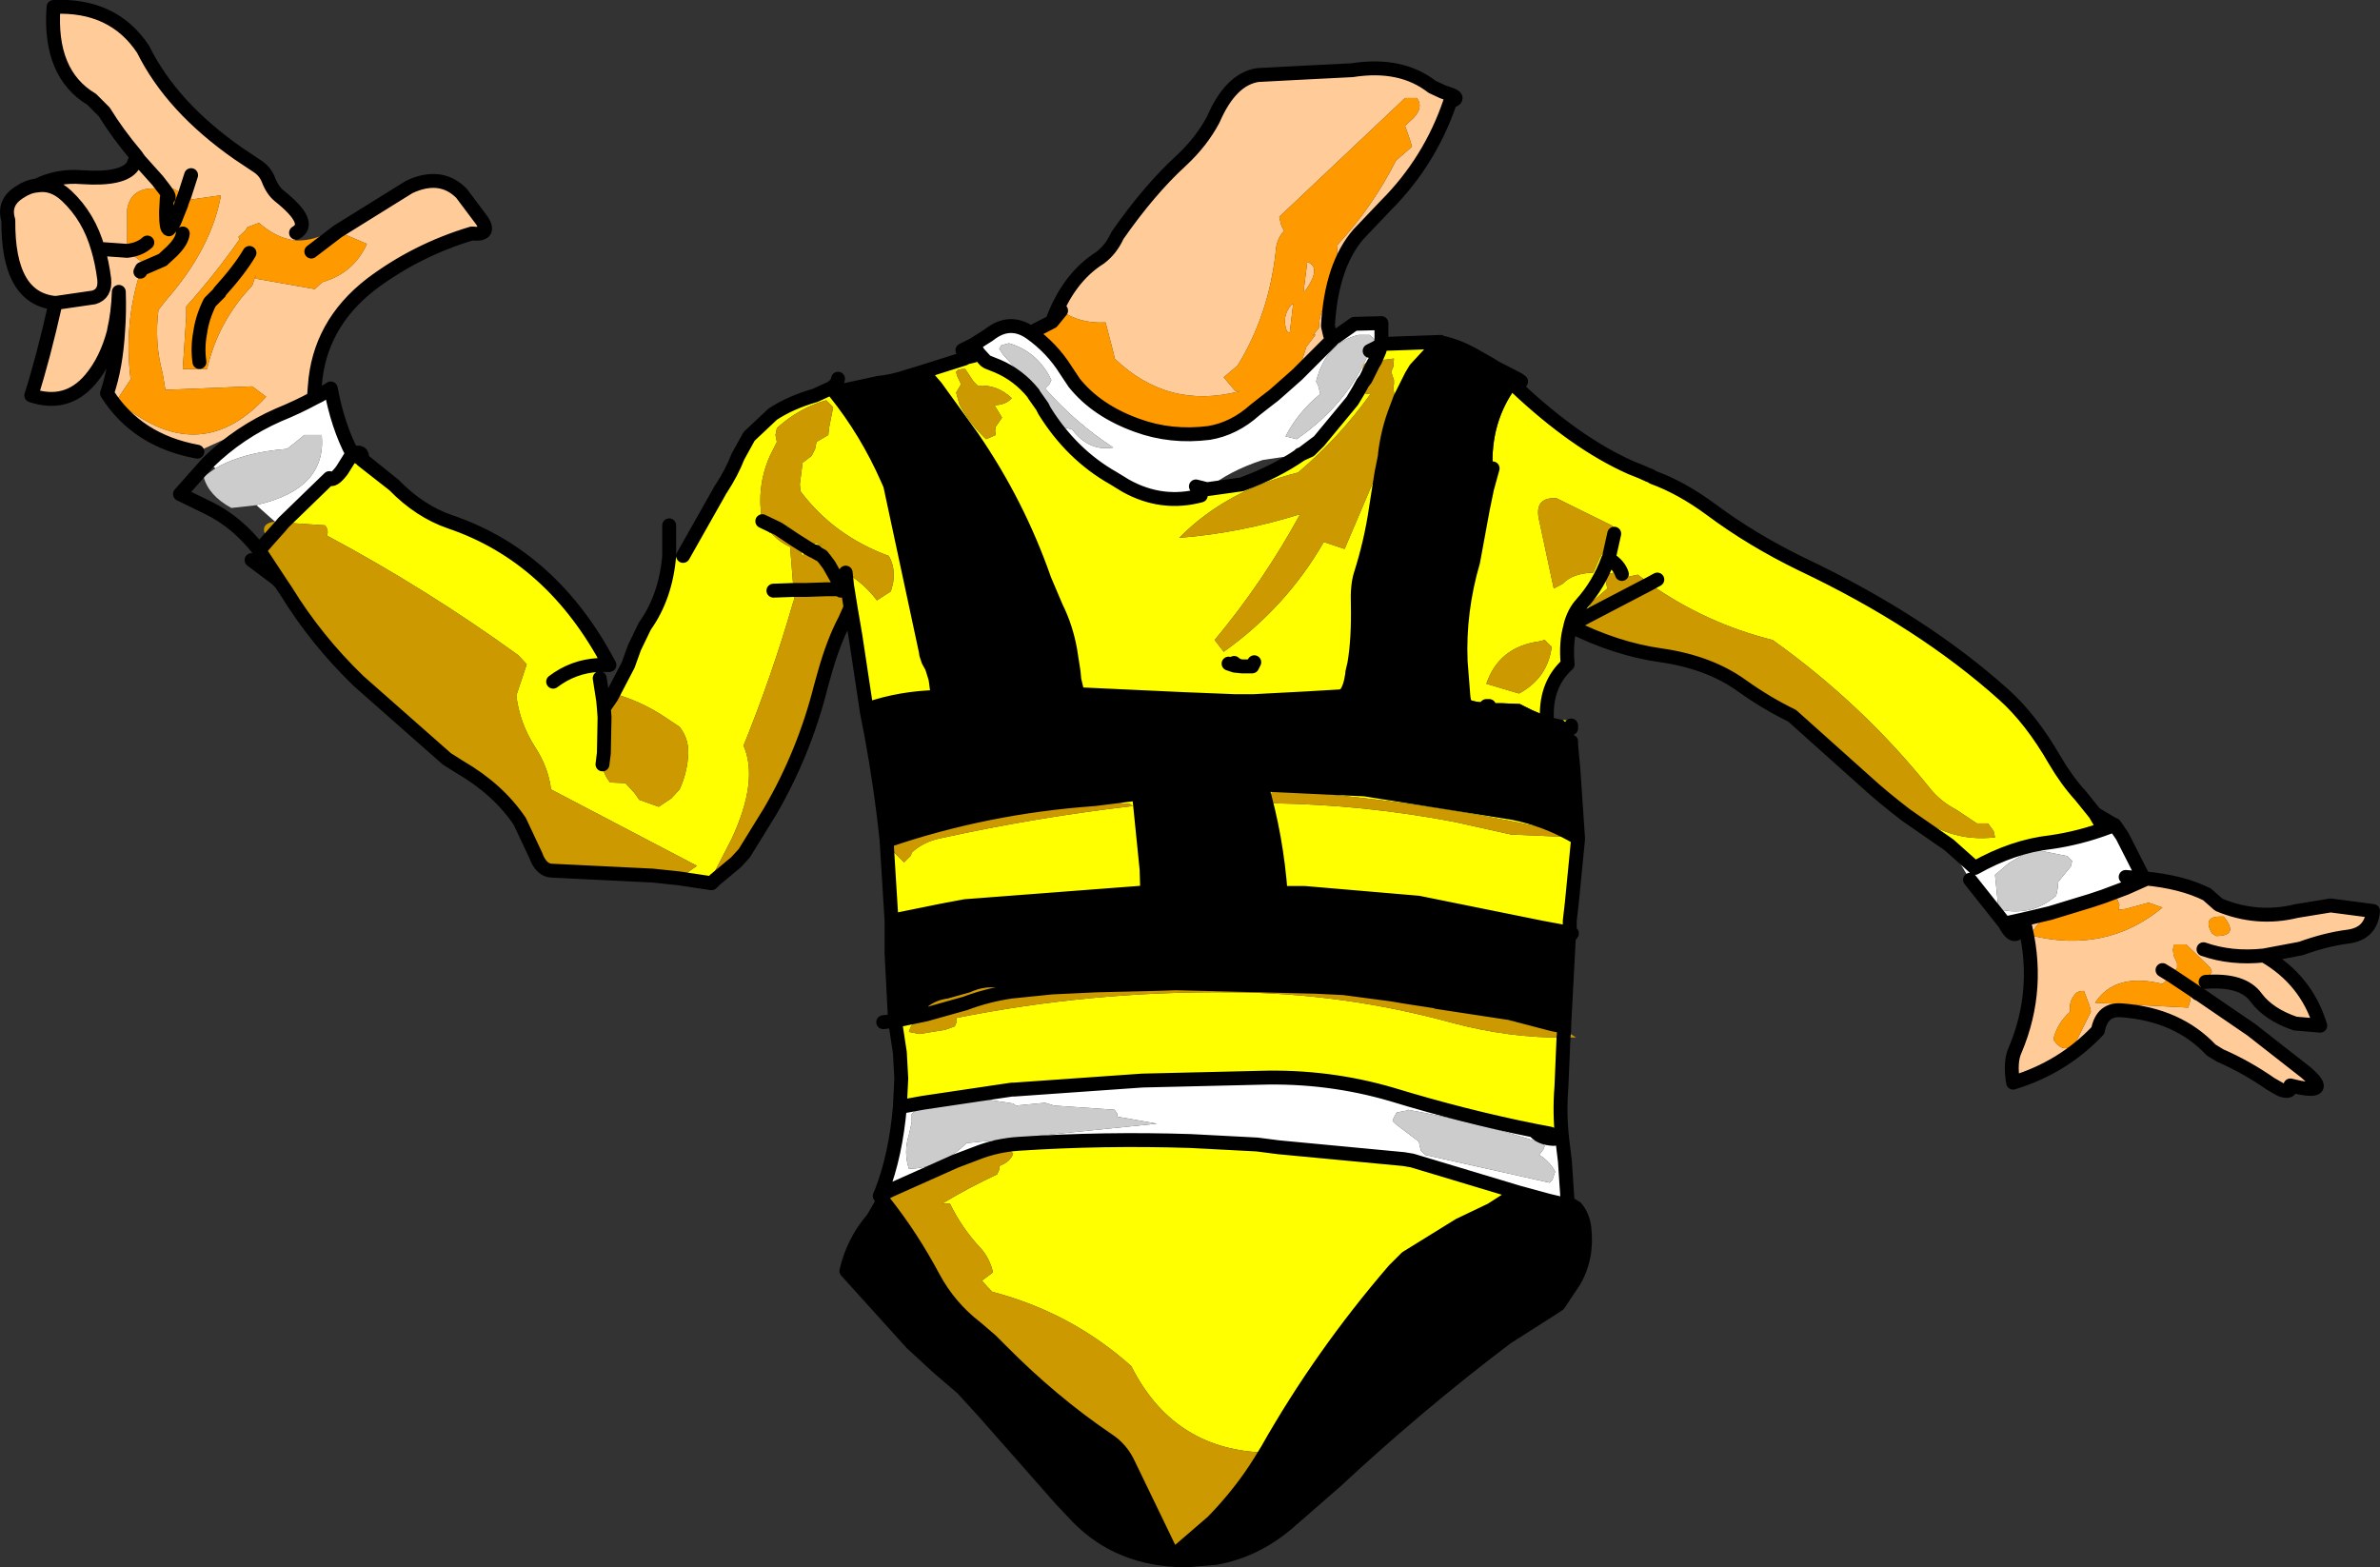
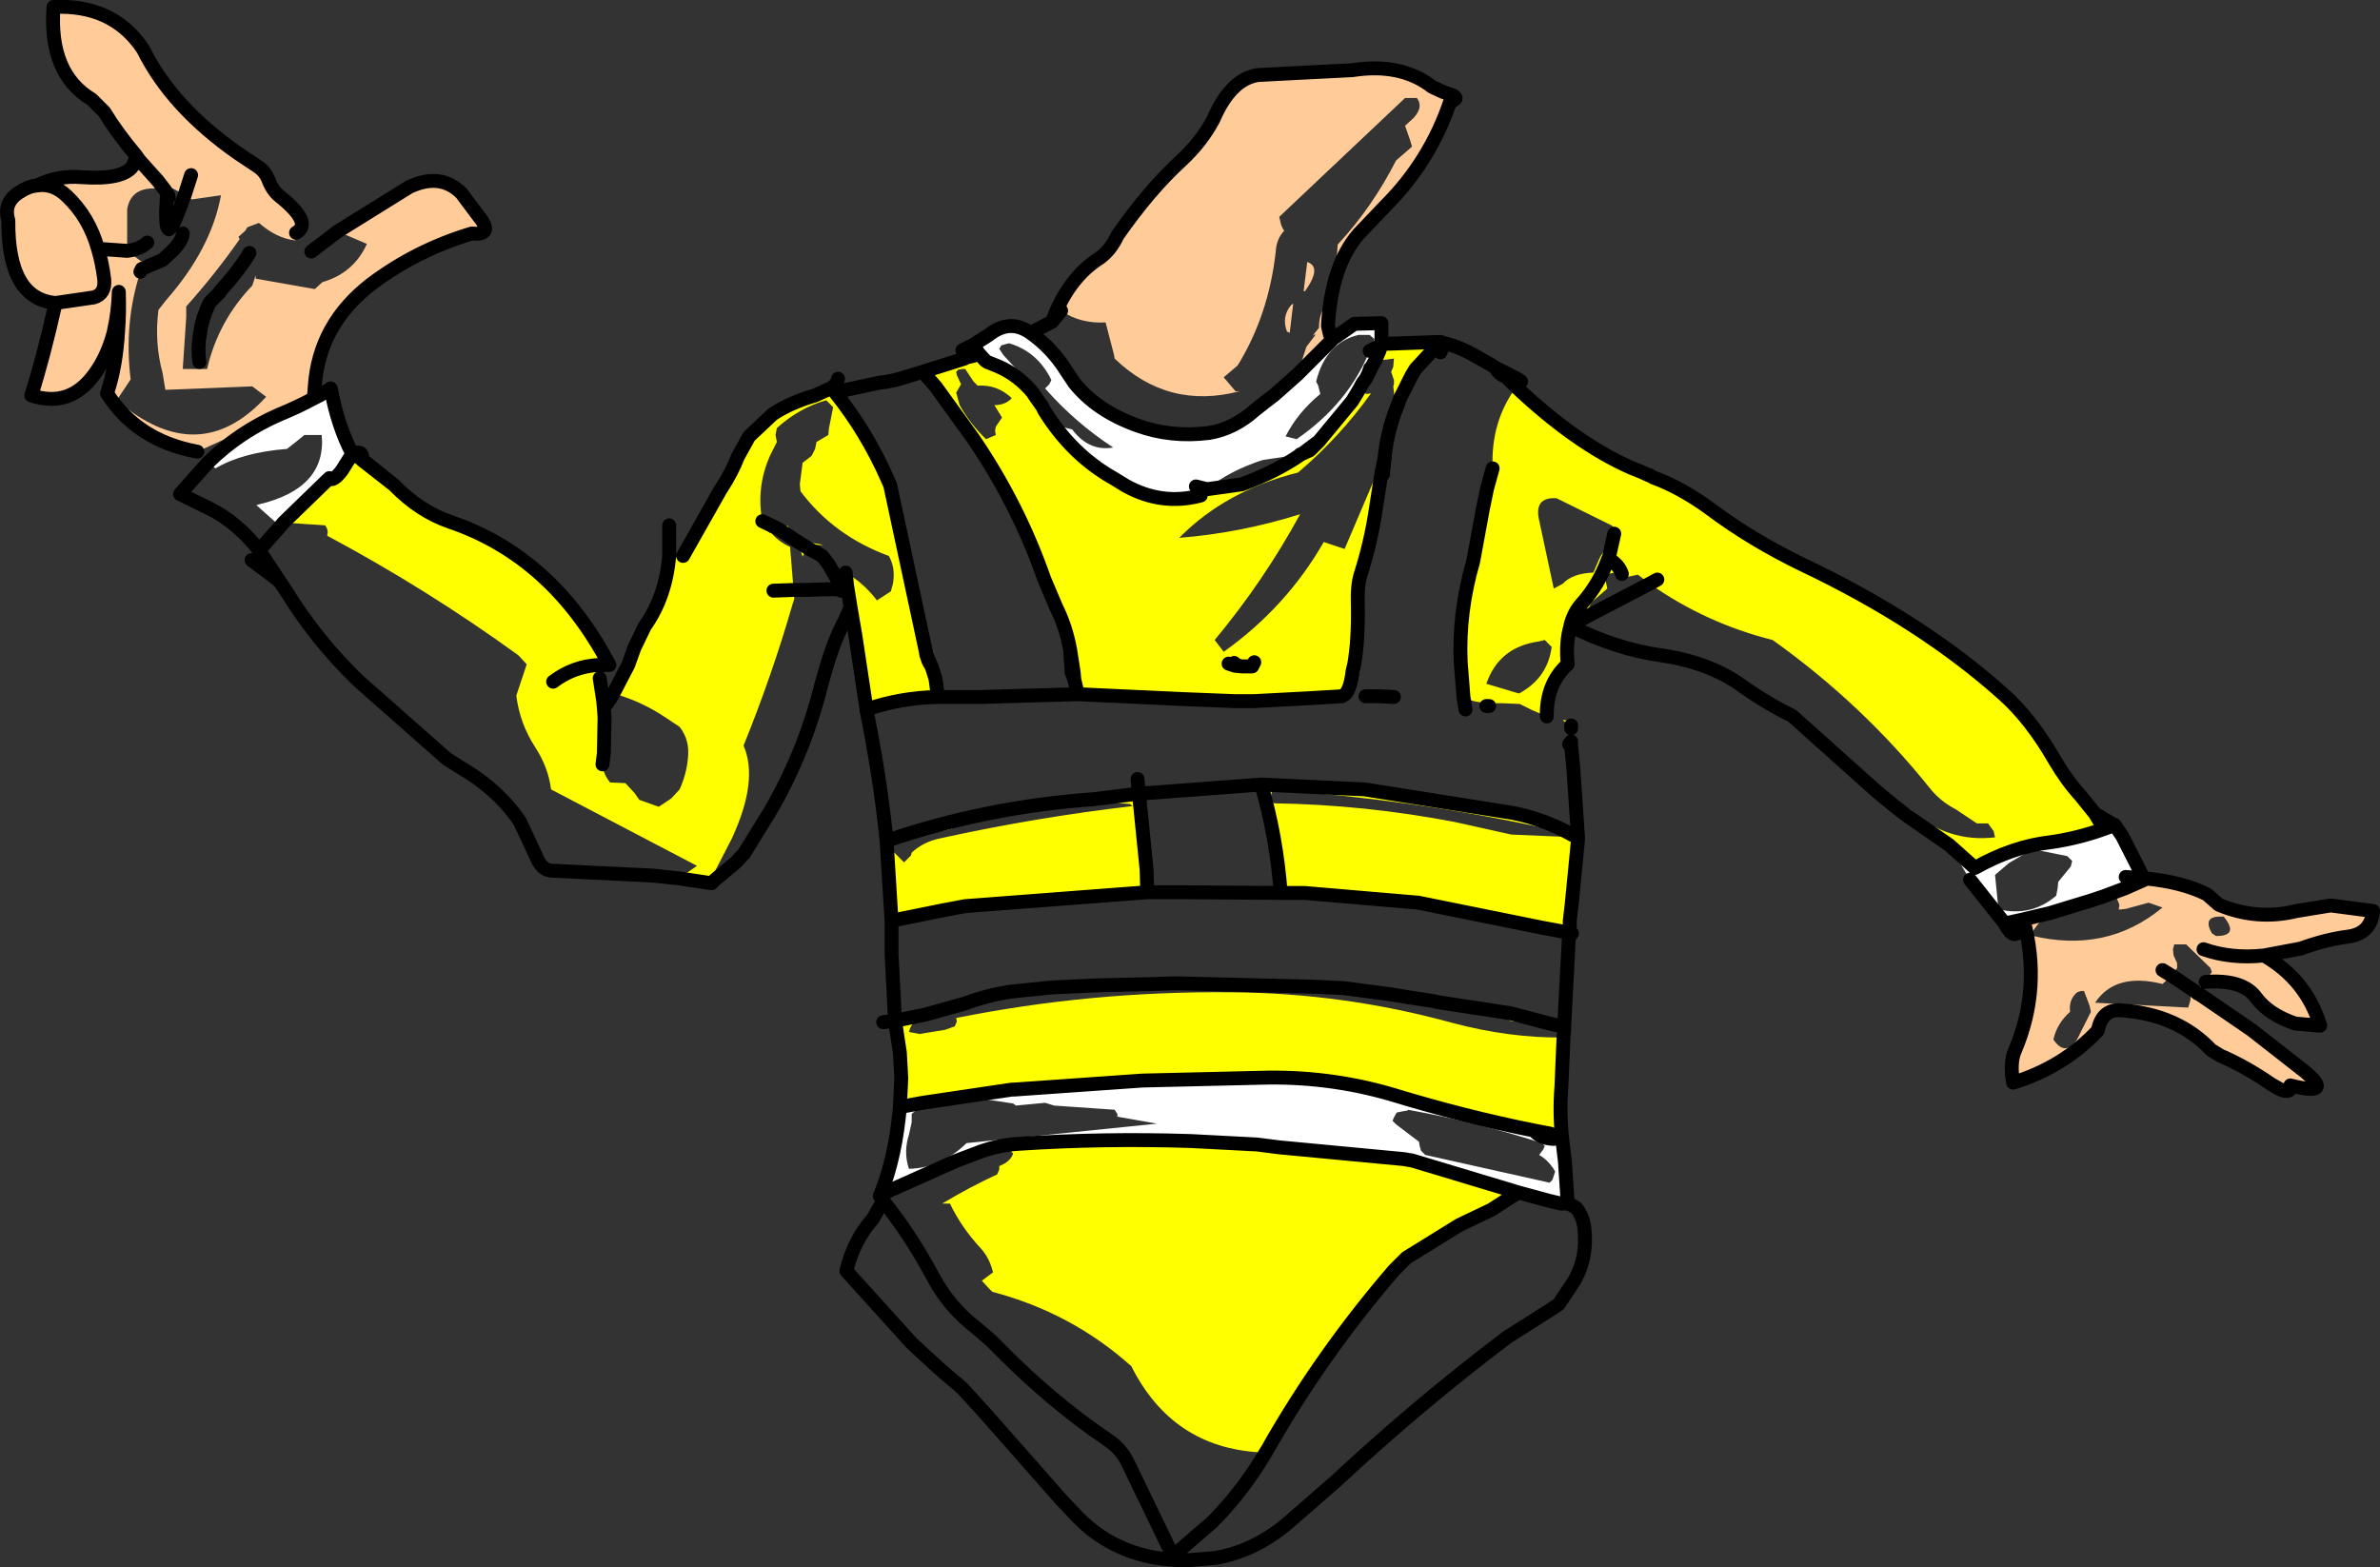
<svg xmlns="http://www.w3.org/2000/svg" height="112.75px" width="171.25px">
  <rect width="100%" height="100%" fill="#333333" stroke="none" />
  <g transform="matrix(1.0, 0.0, 0.0, 1.0, 88.15, 64.8)">
-     <path d="M-12.45 -41.65 Q-11.3 -44.8 -9.0 -46.25 -8.2 -46.85 -7.75 -47.85 -5.45 -51.15 -3.15 -53.25 -1.7 -54.6 -0.85 -56.2 0.4 -59.1 2.35 -59.4 L5.2 -59.55 9.15 -59.75 Q12.65 -60.3 14.9 -58.55 L15.65 -58.2 16.35 -57.95 16.2 -57.5 Q14.75 -53.2 11.55 -50.0 L9.6 -47.95 Q7.65 -45.7 7.4 -41.35 L7.55 -40.7 7.8 -40.45 7.5 -40.15 5.2 -37.85 5.85 -39.85 6.5 -40.7 6.45 -40.75 6.4 -40.7 6.3 -40.65 6.75 -41.2 Q6.75 -41.95 7.05 -42.55 8.0 -44.8 8.1 -47.2 10.6 -49.9 12.3 -53.25 L13.45 -54.25 13.3 -54.75 12.95 -55.75 13.55 -56.3 Q14.3 -57.1 13.8 -57.75 L13.45 -57.75 12.95 -57.75 3.9 -49.2 4.0 -48.75 Q4.05 -48.5 4.25 -48.2 3.7 -47.6 3.65 -46.75 3.15 -42.15 0.9 -38.5 L-0.1 -37.65 0.75 -36.65 1.05 -36.65 Q-4.1 -35.3 -7.95 -39.0 L-8.0 -39.3 -8.6 -41.6 Q-10.45 -41.5 -11.8 -42.45 L-12.45 -41.65 M66.15 -1.6 Q68.85 -1.35 70.65 -0.45 L71.5 0.3 Q74.25 1.45 77.1 0.75 L79.55 0.35 82.6 0.75 Q82.45 2.4 80.75 2.6 79.2 2.8 77.4 3.45 L74.75 3.95 Q77.8 5.7 78.8 9.0 L77.0 8.85 Q75.1 8.2 74.2 7.0 73.25 5.65 70.55 5.85 L70.05 6.7 73.85 9.3 77.75 12.35 Q79.8 14.1 76.65 13.3 76.75 13.9 75.95 13.6 L75.25 13.2 Q73.45 11.95 71.6 11.15 L70.95 10.75 Q68.55 8.2 64.55 7.9 63.1 7.75 62.8 9.35 60.3 12.0 56.7 13.1 56.45 11.6 56.85 10.75 58.75 6.25 57.45 1.4 L57.45 1.35 59.35 0.9 Q58.5 1.5 57.95 2.5 63.4 3.85 67.45 0.5 L66.45 0.15 64.8 0.6 64.3 0.65 64.35 0.3 64.15 -0.2 63.2 -0.3 64.8 -0.9 66.15 -1.5 66.1 -1.55 66.15 -1.6 M4.9 -42.95 L4.65 -40.85 4.45 -40.95 Q4.05 -42.0 4.75 -42.85 L4.9 -42.95 M5.9 -45.85 L5.9 -45.95 Q7.0 -45.6 5.75 -43.85 L5.65 -43.85 5.9 -45.85 M1.2 -16.85 L0.7 -16.9 0.25 -17.05 0.65 -17.1 Q0.85 -16.9 1.2 -16.85 0.85 -16.9 0.65 -17.1 L2.1 -17.15 1.95 -16.85 1.2 -16.85 M-85.5 -51.45 Q-84.0 -52.2 -82.25 -52.05 -79.3 -51.85 -78.6 -52.85 L-78.4 -53.35 -78.25 -53.45 -78.1 -53.25 -76.8 -51.8 -76.3 -51.15 -76.8 -51.8 -78.1 -53.25 -78.25 -53.45 -78.35 -53.6 Q-79.7 -55.2 -80.65 -56.75 L-81.55 -57.65 Q-84.65 -59.5 -84.3 -64.3 -80.0 -64.5 -77.85 -61.25 -75.8 -57.1 -71.0 -53.75 L-69.65 -52.85 Q-69.1 -52.5 -68.85 -51.9 -68.55 -51.1 -68.05 -50.7 -65.6 -48.75 -66.85 -48.05 L-66.9 -47.5 Q-68.25 -47.65 -69.5 -48.75 L-69.55 -48.75 -70.35 -48.45 -70.5 -48.2 -71.0 -47.75 -70.9 -47.6 Q-72.65 -45.1 -74.75 -42.75 L-74.75 -42.0 -75.0 -38.25 -73.25 -38.25 Q-72.45 -41.7 -70.0 -44.25 L-69.75 -45.0 -69.75 -44.75 -65.5 -44.0 -64.95 -44.5 Q-62.7 -45.15 -61.75 -47.25 L-63.85 -48.15 -58.7 -51.35 Q-56.45 -52.4 -54.95 -50.9 L-53.45 -48.9 Q-52.8 -47.85 -54.2 -48.0 -58.2 -46.8 -61.45 -44.35 -65.2 -41.45 -65.5 -37.0 L-65.55 -36.35 -65.55 -36.15 -73.95 -32.3 Q-78.3 -33.1 -80.45 -36.5 -79.8 -38.4 -79.65 -41.0 -79.55 -42.3 -79.6 -43.8 -79.65 -42.3 -79.95 -41.0 L-79.95 -40.95 Q-80.5 -38.85 -81.65 -37.5 -83.35 -35.5 -85.9 -36.35 -85.05 -39.0 -84.15 -43.0 -87.6 -43.3 -87.55 -48.95 -87.95 -50.25 -86.7 -51.0 -86.1 -51.4 -85.5 -51.45 -84.35 -51.65 -83.35 -50.7 -81.75 -49.2 -81.1 -46.9 L-79.0 -46.75 -81.1 -46.9 Q-81.75 -49.2 -83.35 -50.7 -84.35 -51.65 -85.5 -51.45 M-76.3 -51.15 L-76.5 -51.2 Q-78.7 -51.5 -79.0 -49.75 L-79.0 -48.25 -79.0 -46.75 -78.0 -46.0 -77.75 -46.05 -77.95 -45.45 -78.05 -45.25 Q-79.25 -41.55 -78.75 -37.5 L-79.75 -36.0 Q-73.85 -30.95 -69.0 -36.25 L-70.0 -37.0 -76.25 -36.75 -76.45 -37.95 Q-77.05 -40.15 -76.75 -42.5 L-76.2 -43.2 Q-72.95 -46.9 -72.25 -50.75 L-74.35 -50.45 -74.6 -50.65 -74.85 -50.8 -75.75 -51.25 -76.3 -51.15 M-81.1 -46.9 Q-80.8 -45.9 -80.65 -44.7 -80.55 -43.65 -81.4 -43.4 L-84.15 -43.0 -81.4 -43.4 Q-80.55 -43.65 -80.65 -44.7 -80.8 -45.9 -81.1 -46.9 M-74.4 -52.2 L-74.85 -50.8 -74.4 -52.2 M69.75 6.5 L70.25 6.1 71.0 5.15 70.9 4.85 69.15 3.15 68.8 3.15 68.3 3.15 68.2 3.5 68.25 3.95 68.5 4.5 68.5 4.85 68.1 5.4 67.45 6.0 Q64.05 5.15 62.6 7.35 L69.3 7.7 69.45 7.2 69.5 6.7 69.75 6.5 70.0 6.7 70.05 6.7 70.0 6.7 69.75 6.5 M71.3 2.55 Q73.0 2.55 71.85 1.15 L71.5 1.15 Q70.35 1.2 71.0 2.35 L71.3 2.55 M67.45 5.0 L68.1 5.4 67.45 5.0 M61.3 10.0 L62.3 8.0 62.2 7.55 61.8 6.5 Q61.35 6.5 61.2 6.7 60.7 7.2 60.8 8.0 59.85 8.85 59.6 10.0 60.45 11.25 61.3 10.0 M74.75 3.95 Q72.4 4.2 70.4 3.5 72.4 4.2 74.75 3.95" fill="#ffcc99" fill-rule="evenodd" stroke="none" />
+     <path d="M-12.45 -41.65 Q-11.3 -44.8 -9.0 -46.25 -8.2 -46.85 -7.75 -47.85 -5.45 -51.15 -3.15 -53.25 -1.7 -54.6 -0.85 -56.2 0.4 -59.1 2.35 -59.4 L5.2 -59.55 9.15 -59.75 Q12.65 -60.3 14.9 -58.55 L15.65 -58.2 16.35 -57.95 16.2 -57.5 Q14.75 -53.2 11.55 -50.0 L9.6 -47.95 Q7.65 -45.7 7.4 -41.35 L7.55 -40.7 7.8 -40.45 7.5 -40.15 5.2 -37.85 5.85 -39.85 6.5 -40.7 6.45 -40.75 6.4 -40.7 6.3 -40.65 6.75 -41.2 Q6.75 -41.95 7.05 -42.55 8.0 -44.8 8.1 -47.2 10.6 -49.9 12.3 -53.25 L13.45 -54.25 13.3 -54.75 12.95 -55.75 13.55 -56.3 Q14.3 -57.1 13.8 -57.75 L13.45 -57.75 12.95 -57.75 3.9 -49.2 4.0 -48.75 Q4.05 -48.5 4.25 -48.2 3.7 -47.6 3.65 -46.75 3.15 -42.15 0.9 -38.5 L-0.1 -37.65 0.75 -36.65 1.05 -36.65 Q-4.1 -35.3 -7.95 -39.0 L-8.0 -39.3 -8.6 -41.6 Q-10.45 -41.5 -11.8 -42.45 L-12.45 -41.65 M66.15 -1.6 Q68.85 -1.35 70.65 -0.45 L71.5 0.3 Q74.25 1.45 77.1 0.75 L79.55 0.35 82.6 0.75 Q82.45 2.4 80.75 2.6 79.2 2.8 77.4 3.45 L74.75 3.95 Q77.8 5.7 78.8 9.0 L77.0 8.85 Q75.1 8.2 74.2 7.0 73.25 5.65 70.55 5.85 L70.05 6.7 73.85 9.3 77.75 12.35 Q79.8 14.1 76.65 13.3 76.75 13.9 75.95 13.6 L75.25 13.2 Q73.45 11.95 71.6 11.15 L70.95 10.75 Q68.55 8.2 64.55 7.9 63.1 7.75 62.8 9.35 60.3 12.0 56.7 13.1 56.45 11.6 56.85 10.75 58.75 6.25 57.45 1.4 L57.45 1.35 59.35 0.9 Q58.5 1.5 57.95 2.5 63.4 3.85 67.45 0.5 L66.45 0.15 64.8 0.6 64.3 0.65 64.35 0.3 64.15 -0.2 63.2 -0.3 64.8 -0.9 66.15 -1.5 66.1 -1.55 66.15 -1.6 M4.9 -42.95 L4.65 -40.85 4.45 -40.95 Q4.05 -42.0 4.75 -42.85 L4.9 -42.95 M5.9 -45.85 L5.9 -45.95 Q7.0 -45.6 5.75 -43.85 L5.65 -43.85 5.9 -45.85 M1.2 -16.85 L0.7 -16.9 0.25 -17.05 0.65 -17.1 Q0.85 -16.9 1.2 -16.85 0.85 -16.9 0.65 -17.1 L2.1 -17.15 1.95 -16.85 1.2 -16.85 M-85.5 -51.45 Q-84.0 -52.2 -82.25 -52.05 -79.3 -51.85 -78.6 -52.85 L-78.4 -53.35 -78.25 -53.45 -78.1 -53.25 -76.8 -51.8 -76.3 -51.15 -76.8 -51.8 -78.1 -53.25 -78.25 -53.45 -78.35 -53.6 Q-79.7 -55.2 -80.65 -56.75 L-81.55 -57.65 Q-84.65 -59.5 -84.3 -64.3 -80.0 -64.5 -77.85 -61.25 -75.8 -57.1 -71.0 -53.75 L-69.65 -52.85 Q-69.1 -52.5 -68.85 -51.9 -68.55 -51.1 -68.05 -50.7 -65.6 -48.75 -66.85 -48.05 L-66.9 -47.5 Q-68.25 -47.65 -69.5 -48.75 L-69.55 -48.75 -70.35 -48.45 -70.5 -48.2 -71.0 -47.75 -70.9 -47.6 Q-72.65 -45.1 -74.75 -42.75 L-74.75 -42.0 -75.0 -38.25 -73.25 -38.25 Q-72.45 -41.7 -70.0 -44.25 L-69.75 -45.0 -69.75 -44.75 -65.5 -44.0 -64.95 -44.5 Q-62.7 -45.15 -61.75 -47.25 L-63.85 -48.15 -58.7 -51.35 Q-56.45 -52.4 -54.95 -50.9 L-53.45 -48.9 Q-52.8 -47.85 -54.2 -48.0 -58.2 -46.8 -61.45 -44.35 -65.2 -41.45 -65.5 -37.0 L-65.55 -36.35 -65.55 -36.15 -73.95 -32.3 Q-78.3 -33.1 -80.45 -36.5 -79.8 -38.4 -79.65 -41.0 -79.55 -42.3 -79.6 -43.8 -79.65 -42.3 -79.95 -41.0 L-79.95 -40.95 Q-80.5 -38.85 -81.65 -37.5 -83.35 -35.5 -85.9 -36.35 -85.05 -39.0 -84.15 -43.0 -87.6 -43.3 -87.55 -48.95 -87.95 -50.25 -86.7 -51.0 -86.1 -51.4 -85.5 -51.45 -84.35 -51.65 -83.35 -50.7 -81.75 -49.2 -81.1 -46.9 Q-81.75 -49.2 -83.35 -50.7 -84.35 -51.65 -85.5 -51.45 M-76.3 -51.15 L-76.5 -51.2 Q-78.7 -51.5 -79.0 -49.75 L-79.0 -48.25 -79.0 -46.75 -78.0 -46.0 -77.75 -46.05 -77.95 -45.45 -78.05 -45.25 Q-79.25 -41.55 -78.75 -37.5 L-79.75 -36.0 Q-73.85 -30.95 -69.0 -36.25 L-70.0 -37.0 -76.25 -36.75 -76.45 -37.95 Q-77.05 -40.15 -76.75 -42.5 L-76.2 -43.2 Q-72.95 -46.9 -72.25 -50.75 L-74.35 -50.45 -74.6 -50.65 -74.85 -50.8 -75.75 -51.25 -76.3 -51.15 M-81.1 -46.9 Q-80.8 -45.9 -80.65 -44.7 -80.55 -43.65 -81.4 -43.4 L-84.15 -43.0 -81.4 -43.4 Q-80.55 -43.65 -80.65 -44.7 -80.8 -45.9 -81.1 -46.9 M-74.4 -52.2 L-74.85 -50.8 -74.4 -52.2 M69.75 6.5 L70.25 6.1 71.0 5.15 70.9 4.85 69.15 3.15 68.8 3.15 68.3 3.15 68.2 3.5 68.25 3.95 68.5 4.5 68.5 4.85 68.1 5.4 67.45 6.0 Q64.05 5.15 62.6 7.35 L69.3 7.7 69.45 7.2 69.5 6.7 69.75 6.5 70.0 6.7 70.05 6.7 70.0 6.7 69.75 6.5 M71.3 2.55 Q73.0 2.55 71.85 1.15 L71.5 1.15 Q70.35 1.2 71.0 2.35 L71.3 2.55 M67.45 5.0 L68.1 5.4 67.45 5.0 M61.3 10.0 L62.3 8.0 62.2 7.55 61.8 6.5 Q61.35 6.5 61.2 6.7 60.7 7.2 60.8 8.0 59.85 8.85 59.6 10.0 60.45 11.25 61.3 10.0 M74.75 3.95 Q72.4 4.2 70.4 3.5 72.4 4.2 74.75 3.95" fill="#ffcc99" fill-rule="evenodd" stroke="none" />
    <path d="M11.25 -40.05 L15.5 -40.2 13.7 -38.25 13.4 -37.75 12.6 -36.15 12.3 -35.35 12.1 -37.0 12.15 -37.15 12.15 -37.45 11.95 -38.05 12.1 -38.4 12.15 -39.0 11.35 -38.9 11.0 -38.6 10.85 -38.5 10.65 -38.6 10.8 -38.85 11.1 -39.55 11.25 -40.05 M20.95 -36.95 Q25.25 -32.9 29.2 -31.15 L29.95 -30.85 30.5 -30.6 30.55 -30.6 30.8 -30.45 Q32.85 -29.7 34.95 -28.15 37.9 -25.95 41.5 -24.2 50.15 -20.1 56.05 -14.8 58.0 -13.05 59.7 -10.1 60.55 -8.65 61.55 -7.55 L62.6 -6.25 62.95 -5.65 Q63.15 -5.2 63.5 -5.25 61.5 -4.5 59.4 -4.2 56.7 -3.9 53.95 -2.35 L52.1 -4.0 49.0 -6.15 49.3 -6.55 Q51.95 -4.15 55.4 -4.55 L55.3 -5.0 54.9 -5.55 54.1 -5.55 52.6 -6.55 Q51.45 -7.15 50.7 -8.1 45.85 -14.15 39.4 -18.75 34.6 -19.95 30.55 -22.8 L29.7 -23.45 29.0 -23.3 28.55 -23.5 Q28.35 -24.15 27.6 -24.6 L28.0 -26.4 27.6 -24.6 Q28.35 -24.15 28.55 -23.5 L28.35 -23.6 28.0 -23.6 27.35 -23.45 27.4 -22.95 27.5 -22.45 26.35 -21.45 26.1 -20.9 26.05 -20.45 24.85 -19.8 Q25.1 -20.75 25.65 -21.35 26.9 -22.75 27.55 -24.55 L27.6 -24.6 27.55 -24.55 Q26.9 -22.75 25.65 -21.35 25.1 -20.75 24.85 -19.8 L24.85 -19.75 Q24.5 -18.6 24.65 -17.0 23.1 -15.6 23.15 -13.25 L22.1 -13.7 21.2 -14.15 21.1 -14.15 19.95 -14.2 19.25 -14.2 19.25 -14.15 19.0 -14.0 18.8 -14.0 19.05 -14.2 19.05 -14.3 Q18.05 -14.15 17.15 -14.65 L16.95 -17.2 Q16.8 -20.8 17.85 -24.4 L18.55 -28.2 18.85 -29.65 19.3 -30.15 19.25 -31.1 Q19.1 -34.45 20.95 -36.95 M24.25 -13.0 L24.3 -13.0 25.0 -12.9 24.9 -12.7 24.9 -12.6 24.8 -12.5 24.3 -13.0 24.25 -13.0 M25.4 -4.45 L24.95 0.15 24.8 1.45 24.8 2.3 24.15 2.2 22.8 1.95 13.9 0.15 5.7 -0.55 4.0 -0.55 Q3.7 -4.6 2.6 -8.35 L10.05 -8.0 20.75 -6.3 Q22.95 -5.85 24.85 -4.8 14.7 -7.15 4.35 -7.9 L4.05 -8.2 3.5 -8.1 3.4 -7.9 Q3.2 -7.4 3.5 -7.0 10.05 -6.9 16.55 -5.65 L20.6 -4.75 25.3 -4.55 25.4 -4.45 M24.4 9.0 L24.4 9.3 23.55 9.05 20.5 8.65 20.2 8.3 19.25 8.15 15.25 7.3 20.5 8.1 23.55 8.9 24.05 9.0 24.4 9.0 M24.35 9.85 L24.2 13.4 Q24.05 15.25 24.25 17.1 L23.65 17.15 Q23.65 16.8 23.3 16.75 L22.25 16.55 Q17.25 15.55 12.0 13.95 7.4 12.6 2.5 12.75 L-5.95 12.95 -15.2 13.6 -15.35 13.6 -21.75 14.55 -23.4 14.85 -23.3 12.8 -23.4 10.95 -23.75 8.65 -21.55 8.2 -21.55 8.25 Q-22.3 8.45 -22.65 9.15 L-22.75 9.45 -22.0 9.6 -20.15 9.3 -19.45 9.05 -19.3 8.7 -19.35 8.45 Q-9.65 6.5 0.45 6.6 8.55 6.65 16.35 8.8 20.5 9.9 24.35 9.85 M28.0 -26.4 L28.2 -26.65 27.8 -27.0 23.85 -28.95 Q22.2 -29.05 22.6 -27.35 L23.65 -22.45 24.3 -22.8 Q25.0 -23.55 26.5 -23.6 L26.95 -24.65 28.0 -26.4 M31.1 -23.1 L30.55 -22.8 31.1 -23.1 M-17.75 -39.4 L-17.25 -38.85 -17.1 -38.75 -16.35 -38.45 Q-14.85 -37.8 -13.8 -36.5 L-13.75 -36.4 -13.75 -36.25 -13.75 -35.95 -13.15 -35.4 -13.0 -35.25 Q-11.05 -32.1 -8.05 -30.4 L-7.15 -29.85 Q-4.55 -28.4 -1.75 -29.15 L-1.3 -29.6 1.2 -29.95 Q3.65 -30.85 5.45 -32.1 L5.55 -32.15 5.45 -32.1 5.4 -32.1 5.55 -32.15 6.1 -32.4 6.75 -33.05 9.15 -35.95 9.6 -36.7 10.2 -36.45 10.5 -36.5 Q8.25 -33.35 5.25 -30.8 0.05 -29.5 -3.3 -26.1 1.1 -26.45 5.4 -27.8 2.75 -22.95 -0.75 -18.75 L-0.1 -17.9 Q4.4 -21.1 7.1 -25.8 L8.6 -25.3 11.5 -32.1 11.5 -32.0 11.35 -30.65 11.25 -30.75 10.85 -28.2 Q10.5 -25.8 9.75 -23.45 9.5 -22.65 9.55 -21.3 9.6 -18.8 9.3 -17.05 L9.15 -16.4 9.15 -16.3 Q9.0 -15.25 8.65 -14.85 L8.4 -14.7 5.85 -14.55 2.05 -14.35 1.2 -14.35 0.7 -14.35 -3.05 -14.5 -10.6 -14.85 -10.85 -15.9 -10.9 -16.45 -11.15 -18.05 -10.9 -16.45 -11.05 -16.45 -11.05 -16.5 -11.15 -18.05 Q-11.45 -19.7 -12.15 -21.1 L-13.0 -23.1 Q-14.9 -28.55 -18.2 -33.35 L-20.8 -36.95 -21.75 -38.05 -18.75 -39.0 -18.75 -39.05 -18.1 -39.2 -17.75 -39.4 M-20.65 -14.65 Q-23.35 -14.6 -25.8 -13.75 L-26.6 -19.05 -26.95 -21.1 -27.15 -22.35 -27.2 -22.65 -27.3 -23.6 -27.2 -22.65 -27.15 -22.35 -27.65 -22.3 -27.8 -22.4 -27.85 -23.0 -28.5 -24.15 -27.3 -23.6 Q-26.0 -22.85 -25.05 -21.6 L-24.05 -22.25 -23.9 -22.8 Q-23.7 -23.95 -24.2 -24.8 -28.15 -26.25 -30.55 -29.45 L-30.6 -29.95 -30.4 -31.5 -29.75 -32.0 -29.5 -32.5 -29.4 -33.0 -28.55 -33.5 -28.5 -34.0 -28.2 -35.5 -28.7 -36.0 Q-30.65 -35.45 -32.25 -34.0 L-32.35 -33.5 -32.25 -33.0 -32.75 -32.0 Q-33.75 -29.75 -33.3 -27.3 L-33.25 -26.95 -32.75 -26.45 -32.7 -26.5 Q-32.1 -25.8 -31.3 -25.45 L-31.05 -22.35 -31.0 -21.7 -31.1 -21.4 Q-32.6 -16.2 -34.65 -11.15 -33.55 -8.65 -35.5 -4.45 L-37.1 -1.35 -36.95 -1.25 -37.0 -1.25 -37.3 -1.3 -39.3 -1.6 -38.0 -2.5 -48.5 -8.0 Q-48.7 -9.6 -49.65 -11.05 -50.75 -12.75 -51.0 -14.75 L-50.75 -15.5 -50.25 -17.0 -50.85 -17.65 Q-57.4 -22.4 -64.6 -26.25 L-64.6 -26.35 Q-64.5 -26.65 -64.75 -27.0 L-67.75 -27.2 -64.45 -30.4 Q-64.2 -30.1 -63.55 -30.95 L-62.8 -32.15 -62.1 -31.75 -62.1 -31.7 -59.8 -29.9 Q-57.95 -28.0 -55.75 -27.25 -48.4 -24.75 -44.3 -16.95 L-45.1 -16.95 -45.0 -16.0 -44.75 -14.4 -44.85 -14.3 -45.0 -13.75 -44.65 -13.2 -44.55 -13.0 -44.25 -12.25 -44.7 -10.75 -44.7 -10.6 -44.8 -9.8 Q-44.75 -9.1 -44.25 -8.5 L-43.15 -8.45 -42.5 -7.75 -42.15 -7.25 -40.75 -6.75 -39.85 -7.35 -39.25 -8.0 Q-38.75 -9.1 -38.65 -10.25 -38.5 -11.55 -39.25 -12.5 L-40.3 -13.2 Q-41.8 -14.2 -43.5 -14.75 L-44.0 -14.7 -44.15 -14.65 -42.95 -16.95 -42.5 -18.2 -41.75 -19.75 Q-40.25 -21.85 -40.0 -24.8 L-39.0 -24.8 -36.4 -29.4 -36.35 -29.5 -36.25 -29.65 Q-35.5 -30.8 -35.05 -31.95 L-34.25 -33.4 -32.55 -35.0 Q-31.25 -35.85 -29.5 -36.35 L-28.3 -36.9 -28.05 -36.55 Q-25.8 -33.75 -24.3 -30.35 L-24.1 -29.9 -21.55 -18.0 -21.5 -17.7 -21.1 -16.8 -20.85 -16.0 -20.8 -15.7 -20.75 -15.3 -20.65 -14.65 M-24.35 -4.3 Q-17.2 -6.75 -9.4 -7.3 L-6.2 -7.7 -5.65 -2.25 -5.6 -0.6 -18.7 0.4 -20.3 0.7 -24.0 1.45 -24.35 -4.2 -24.35 -4.3 M11.5 -32.0 L11.25 -30.75 11.5 -32.0 M0.25 -17.05 L0.7 -16.9 1.2 -16.85 1.95 -16.85 2.1 -17.15 0.65 -17.1 0.25 -17.05 M23.0 -18.75 L22.6 -18.65 Q19.7 -18.25 18.8 -15.6 L21.15 -14.9 Q23.2 -16.0 23.5 -18.25 L23.4 -18.35 23.0 -18.75 M-32.5 -22.3 L-31.05 -22.35 -32.5 -22.3 M-44.65 -13.2 L-44.7 -10.6 -44.65 -13.2 M-48.35 -15.75 Q-46.9 -16.85 -45.1 -16.95 -46.9 -16.85 -48.35 -15.75 M-19.2 -38.2 L-19.35 -38.05 -19.3 -37.8 -19.0 -37.15 -19.35 -36.55 -19.1 -35.65 Q-18.35 -34.3 -17.2 -33.2 L-16.5 -33.5 -16.55 -33.8 -16.5 -34.1 -16.05 -34.75 -16.2 -35.0 -16.6 -35.65 Q-15.8 -35.65 -15.35 -36.15 -16.4 -37.15 -17.8 -37.05 L-18.1 -37.35 -18.7 -38.25 -18.9 -38.25 -19.2 -38.2 M-31.55 -26.95 L-31.45 -26.95 -31.35 -26.75 -31.65 -26.95 -31.55 -26.95 M-30.4 -24.75 L-30.5 -25.05 -30.6 -25.2 -30.2 -25.15 -30.4 -24.75 M-28.9 -25.6 L-29.7 -25.55 -30.1 -25.8 -28.9 -25.6 M-21.1 -16.8 L-21.35 -17.25 -21.5 -17.7 -21.35 -17.25 -21.1 -16.8 M-22.55 -3.45 Q-21.7 -4.25 -20.4 -4.5 -13.55 -6.0 -6.65 -6.8 L-6.85 -6.95 -9.85 -7.2 Q-11.1 -6.6 -12.95 -6.55 L-18.6 -5.9 Q-19.35 -5.05 -20.65 -5.0 L-23.0 -4.65 Q-23.9 -4.4 -24.0 -3.65 L-23.35 -3.0 -23.1 -2.75 -22.6 -3.25 -22.55 -3.45 M-15.4 6.55 L-12.45 6.25 -9.25 6.1 -5.05 6.0 -15.25 6.6 -15.4 6.55 M2.5 40.4 L2.3 40.25 2.5 39.7 Q-3.8 39.35 -6.75 33.5 -11.05 29.65 -16.75 28.15 L-17.0 27.9 -17.5 27.35 -16.7 26.75 Q-16.95 25.7 -17.6 25.0 -18.95 23.55 -19.8 21.8 L-20.35 21.8 Q-18.45 20.65 -16.4 19.7 L-16.25 19.35 -16.25 19.1 Q-15.45 18.8 -15.25 18.2 L-15.55 17.9 -15.8 17.95 Q-17.7 18.2 -19.35 18.9 L-19.4 18.75 -17.95 18.2 Q-16.45 17.6 -14.85 17.5 -8.75 17.1 -2.5 17.3 L2.3 17.55 3.85 17.75 12.85 18.6 13.45 18.7 21.1 21.0 19.15 22.25 16.85 23.35 13.05 25.7 12.15 26.6 Q6.9 32.7 3.05 39.5 L2.5 40.4" fill="#ffff00" fill-rule="evenodd" stroke="none" />
    <path d="M7.8 -40.45 L7.9 -40.55 7.95 -40.55 9.3 -41.5 11.25 -41.55 11.25 -40.05 10.9 -39.8 10.7 -39.7 10.4 -39.55 10.7 -39.7 10.9 -39.8 11.25 -40.05 11.1 -39.55 10.8 -38.85 10.65 -38.6 Q10.0 -38.95 9.9 -38.25 L9.9 -38.05 Q9.5 -37.45 9.4 -36.75 L9.6 -36.7 9.15 -35.95 6.75 -33.05 6.1 -32.4 5.55 -32.15 5.4 -32.1 2.7 -31.7 Q0.25 -30.9 -1.3 -29.6 L-1.75 -29.15 Q-4.55 -28.4 -7.15 -29.85 L-8.05 -30.4 Q-11.05 -32.1 -13.0 -35.25 L-11.8 -34.1 -11.0 -33.9 Q-9.8 -32.3 -8.05 -32.6 -10.8 -34.4 -12.95 -36.85 L-12.65 -37.15 -12.5 -37.45 -12.65 -37.75 Q-13.65 -39.55 -15.55 -40.1 L-15.75 -40.05 -16.1 -39.95 -16.25 -39.7 -15.95 -39.25 -13.75 -36.85 -13.75 -36.55 -13.75 -36.4 -13.8 -36.5 Q-14.85 -37.8 -16.35 -38.45 L-17.1 -38.75 -17.25 -38.85 -17.75 -39.4 -18.1 -40.0 -17.0 -40.7 Q-15.5 -41.9 -14.0 -40.85 -12.45 -39.75 -11.45 -38.15 L-10.85 -37.25 Q-9.25 -35.25 -6.35 -34.2 -3.9 -33.3 -1.15 -33.65 0.65 -33.95 2.15 -35.3 L2.85 -35.85 3.5 -36.35 3.6 -36.35 4.9 -37.15 5.1 -37.65 5.2 -37.85 7.5 -40.15 7.8 -40.45 M63.95 -5.45 L64.0 -5.45 64.55 -4.65 66.1 -1.6 66.1 -1.55 66.15 -1.5 64.8 -0.9 63.2 -0.3 62.45 -0.35 62.45 -0.3 Q60.6 -0.05 59.35 0.9 L57.45 1.35 56.1 1.65 53.6 -1.5 52.1 -4.0 53.95 -2.35 Q56.7 -3.9 59.4 -4.2 61.5 -4.5 63.5 -5.25 63.7 -5.3 63.95 -5.45 M24.25 17.1 L24.45 18.75 24.65 21.75 24.15 21.8 23.3 21.6 21.1 21.0 13.45 18.7 12.85 18.6 3.85 17.75 2.3 17.55 -2.5 17.3 Q-8.75 17.1 -14.85 17.5 -16.45 17.6 -17.95 18.2 L-19.4 18.75 -24.1 20.85 -24.6 21.1 -24.7 20.9 Q-23.7 18.3 -23.4 14.85 L-21.75 14.55 -15.35 13.6 -15.2 13.6 -5.95 12.95 2.5 12.75 Q7.4 12.6 12.0 13.95 17.25 15.55 22.25 16.55 22.65 17.1 23.65 17.15 L24.25 17.1 M10.4 -39.55 L10.75 -40.4 10.4 -40.7 9.7 -40.7 9.6 -40.7 Q7.25 -40.15 6.55 -37.35 L6.7 -37.05 6.85 -36.45 Q5.25 -35.15 4.35 -33.4 L5.15 -33.2 Q8.85 -35.75 10.4 -39.55 M-2.1 -29.8 L-1.3 -29.6 -2.1 -29.8 M6.75 -33.05 L5.55 -32.15 6.75 -33.05 M58.1 -3.7 L56.4 -2.7 55.4 -1.85 55.6 0.15 Q55.6 0.4 55.75 0.65 58.05 1.15 59.8 -0.35 L59.9 -0.85 59.95 -1.35 60.85 -2.45 60.95 -2.85 60.6 -3.2 58.1 -3.7 M64.8 -1.7 L66.1 -1.6 64.8 -1.7 M-65.55 -36.15 L-65.15 -36.35 -64.35 -36.85 Q-63.85 -34.15 -62.8 -32.15 L-63.55 -30.95 Q-64.2 -30.1 -64.45 -30.4 L-67.75 -27.2 -68.35 -27.25 -69.7 -28.45 -69.55 -28.5 Q-64.65 -29.65 -65.0 -33.5 L-65.5 -33.5 -66.25 -33.5 -66.8 -33.05 -67.5 -32.5 Q-70.7 -32.25 -72.65 -31.1 L-73.15 -31.55 Q-70.95 -33.7 -68.1 -34.95 -66.75 -35.5 -65.55 -36.15 M-12.3 14.75 L-12.95 14.55 -15.05 14.75 -15.25 14.6 -17.9 14.2 -20.95 14.45 Q-21.9 14.75 -22.55 15.35 L-22.55 15.65 -22.55 15.95 -22.75 16.85 Q-23.15 18.1 -22.75 19.3 -20.45 19.25 -18.6 17.45 L-4.9 16.05 -7.75 15.55 -7.75 15.35 -7.95 15.05 -12.3 14.75 M22.9 17.9 L23.0 17.65 22.8 17.45 Q18.15 15.95 13.15 15.05 L13.15 15.1 12.85 15.15 12.35 15.25 12.15 15.6 12.05 15.85 12.3 16.1 13.95 17.35 14.0 17.65 14.1 18.0 14.4 18.3 23.35 20.3 23.55 20.1 23.75 19.5 23.6 19.25 Q23.2 18.65 22.6 18.3 L22.9 17.9 M24.15 21.8 L24.65 21.75 24.65 21.8 24.15 21.8" fill="#ffffff" fill-rule="evenodd" stroke="none" />
-     <path d="M15.5 -40.2 L15.6 -40.15 Q16.75 -39.9 17.9 -39.25 L19.05 -38.6 19.45 -38.35 21.1 -37.5 21.3 -37.35 20.95 -36.95 20.2 -37.7 Q19.7 -37.85 19.45 -38.35 19.7 -37.85 20.2 -37.7 L21.1 -37.5 20.2 -37.7 20.95 -36.95 Q19.1 -34.45 19.25 -31.1 L19.3 -30.15 18.85 -29.65 19.25 -31.1 18.85 -29.65 18.55 -28.2 17.85 -24.4 Q16.8 -20.8 16.95 -17.2 L17.15 -14.65 Q18.05 -14.15 19.05 -14.3 L19.05 -14.2 18.8 -14.0 19.0 -14.0 19.25 -14.15 19.25 -14.2 19.95 -14.2 21.1 -14.15 21.2 -14.15 22.1 -13.7 23.15 -13.25 24.25 -13.0 24.3 -13.0 24.8 -12.5 24.9 -12.4 25.05 -12.05 25.0 -11.8 24.9 -11.5 24.9 -11.45 24.75 -11.25 24.9 -11.15 25.05 -9.6 25.4 -4.45 25.3 -4.55 25.35 -4.55 25.1 -4.75 24.85 -4.8 Q22.95 -5.85 20.75 -6.3 L10.05 -8.0 2.6 -8.35 Q3.7 -4.6 4.0 -0.55 L5.7 -0.55 13.9 0.15 22.8 1.95 24.15 2.2 24.8 2.3 Q25.15 2.4 24.75 2.4 L24.4 9.0 24.05 9.0 23.55 8.9 20.5 8.1 15.25 7.3 15.1 7.25 12.55 6.85 11.95 6.75 8.55 6.3 -2.05 5.9 -2.05 5.95 -3.55 5.95 -5.05 6.0 -9.25 6.1 -12.45 6.25 -15.4 6.55 -15.9 6.35 Q-17.2 6.05 -18.35 6.6 L-19.95 7.05 Q-20.75 7.15 -21.35 7.6 L-21.45 7.95 -21.55 8.2 -23.75 8.65 -24.0 3.8 -24.0 1.45 -20.3 0.7 -18.7 0.4 -5.6 -0.6 -5.65 -2.25 -6.2 -7.7 -9.4 -7.3 Q-17.2 -6.75 -24.35 -4.3 -24.75 -8.1 -25.45 -11.9 L-25.8 -13.7 -25.8 -13.75 Q-23.35 -14.6 -20.65 -14.65 L-19.1 -14.65 -17.6 -14.65 -10.6 -14.85 -17.6 -14.65 -19.1 -14.65 -20.65 -14.65 -20.75 -15.3 -20.8 -15.7 -20.85 -16.0 -21.1 -16.8 -21.5 -17.7 -21.55 -18.0 -24.1 -29.9 -24.3 -30.35 Q-25.8 -33.75 -28.05 -36.55 L-27.95 -36.6 -24.95 -37.25 Q-23.95 -37.35 -22.9 -37.7 L-21.75 -38.05 -20.8 -36.95 -18.2 -33.35 Q-14.9 -28.55 -13.0 -23.1 L-12.15 -21.1 Q-11.45 -19.7 -11.15 -18.05 L-11.05 -16.5 -11.05 -16.45 -10.9 -16.45 -10.85 -15.9 -10.6 -14.85 -3.05 -14.5 0.7 -14.35 1.2 -14.35 2.05 -14.35 5.85 -14.55 8.4 -14.7 8.65 -14.85 Q9.0 -15.25 9.15 -16.3 L9.15 -16.4 9.3 -17.05 Q9.6 -18.8 9.55 -21.3 9.5 -22.65 9.75 -23.45 10.5 -25.8 10.85 -28.2 L11.25 -30.75 11.35 -30.65 11.5 -32.0 11.5 -32.1 12.1 -33.8 12.15 -34.3 12.3 -35.35 12.6 -36.15 13.4 -37.75 13.7 -38.25 15.5 -40.2 M24.65 21.75 L25.25 22.1 Q25.75 22.7 25.85 23.55 26.1 25.7 25.1 27.4 L24.0 29.05 23.55 29.35 20.25 31.45 Q13.85 36.3 8.0 41.75 L4.5 44.8 Q2.15 46.8 -0.7 47.3 L-2.5 47.45 -3.55 47.45 Q-8.05 47.2 -10.9 44.05 L-11.8 43.1 -17.35 36.8 -18.9 35.1 -20.65 33.6 -22.55 31.85 -27.25 26.65 Q-26.75 24.5 -25.35 22.9 L-24.6 21.6 Q-22.6 24.1 -21.0 27.1 -19.85 29.25 -17.9 30.75 L-16.85 31.65 -16.15 32.35 Q-12.5 36.05 -8.45 38.8 -7.45 39.45 -6.95 40.55 L-4.1 46.45 -3.8 47.05 -3.45 46.9 -0.9 44.7 Q1.1 42.65 2.5 40.4 L3.05 39.5 Q6.9 32.7 12.15 26.6 L13.05 25.7 16.85 23.35 19.15 22.25 21.1 21.0 23.3 21.6 24.15 21.8 24.65 21.8 24.65 21.75 M15.5 -39.45 Q15.75 -40.05 15.6 -40.15 15.75 -40.05 15.5 -39.45 M-6.3 -8.75 L-6.2 -7.7 -6.3 -8.75 M11.1 -14.7 L12.15 -14.65 11.3 -14.85 11.1 -14.7 10.1 -14.7 11.1 -14.7 M17.15 -14.65 L17.3 -13.75 17.15 -14.65 M2.6 -8.35 L-6.05 -7.7 -6.2 -7.7 -6.05 -7.7 2.6 -8.35 M4.0 -0.55 L-3.0 -0.6 -5.6 -0.6 -3.0 -0.6 4.0 -0.55 M-10.85 -15.9 L-11.05 -16.45 -10.85 -15.9 M-3.55 47.45 L-3.8 47.05 -3.55 47.45" fill="#000000" fill-rule="evenodd" stroke="none" />
-     <path d="M10.4 -39.55 Q8.85 -35.75 5.15 -33.2 L4.35 -33.4 Q5.25 -35.15 6.85 -36.45 L6.7 -37.05 6.55 -37.35 Q7.25 -40.15 9.6 -40.7 L9.7 -40.7 10.4 -40.7 10.75 -40.4 10.4 -39.55 M-13.75 -36.4 L-13.75 -36.55 -13.75 -36.85 -15.95 -39.25 -16.25 -39.7 -16.1 -39.95 -15.75 -40.05 -15.55 -40.1 Q-13.65 -39.55 -12.65 -37.75 L-12.5 -37.45 -12.65 -37.15 -12.95 -36.85 Q-10.8 -34.4 -8.05 -32.6 -9.8 -32.3 -11.0 -33.9 L-11.8 -34.1 -13.0 -35.25 -13.15 -35.4 -13.75 -35.95 -13.75 -36.25 -13.75 -36.4 -13.15 -35.55 -13.0 -35.25 -13.15 -35.55 -13.75 -36.4 M58.1 -3.7 L60.6 -3.2 60.95 -2.85 60.85 -2.45 59.95 -1.35 59.9 -0.85 59.8 -0.35 Q58.05 1.15 55.75 0.65 55.6 0.4 55.6 0.15 L55.4 -1.85 56.4 -2.7 58.1 -3.7 M-72.65 -31.1 Q-70.7 -32.25 -67.5 -32.5 L-66.8 -33.05 -66.25 -33.5 -65.5 -33.5 -65.0 -33.5 Q-64.65 -29.65 -69.55 -28.5 L-69.7 -28.45 -71.5 -28.25 Q-73.15 -29.15 -73.5 -30.5 L-72.65 -31.1 M-12.3 14.75 L-7.95 15.05 -7.75 15.35 -7.75 15.55 -4.9 16.05 -18.6 17.45 Q-20.45 19.25 -22.75 19.3 -23.15 18.1 -22.75 16.85 L-22.55 15.95 -22.55 15.65 -22.55 15.35 Q-21.9 14.75 -20.95 14.45 L-17.9 14.2 -15.25 14.6 -15.05 14.75 -12.95 14.55 -12.3 14.75 M22.9 17.9 L22.6 18.3 Q23.2 18.65 23.6 19.25 L23.75 19.5 23.55 20.1 23.35 20.3 14.4 18.3 14.1 18.0 14.0 17.65 13.95 17.35 12.3 16.1 12.05 15.85 12.15 15.6 12.35 15.25 12.85 15.15 13.15 15.1 13.15 15.05 Q18.15 15.95 22.8 17.45 L23.0 17.65 22.9 17.9" fill="#cccccc" fill-rule="evenodd" stroke="none" />
-     <path d="M49.0 -6.15 Q47.3 -7.45 46.05 -8.6 L40.8 -13.3 Q38.95 -14.2 37.2 -15.45 34.85 -17.15 31.35 -17.65 28.15 -18.1 24.85 -19.75 L24.85 -19.8 26.05 -20.45 26.1 -20.9 26.35 -21.45 27.5 -22.45 27.4 -22.95 27.35 -23.45 28.0 -23.6 28.35 -23.6 28.55 -23.5 29.0 -23.3 29.7 -23.45 30.55 -22.8 Q34.6 -19.95 39.4 -18.75 45.85 -14.15 50.7 -8.1 51.45 -7.15 52.6 -6.55 L54.1 -5.55 54.9 -5.55 55.3 -5.0 55.4 -4.55 Q51.95 -4.15 49.3 -6.55 L49.0 -6.15 M24.4 9.3 L25.25 9.85 24.35 9.85 Q20.5 9.9 16.35 8.8 8.55 6.65 0.45 6.6 -9.65 6.5 -19.35 8.45 L-19.3 8.7 -19.45 9.05 -20.15 9.3 -22.0 9.6 -22.75 9.45 -22.65 9.15 Q-22.3 8.45 -21.55 8.25 L-21.55 8.2 -18.7 7.4 Q-17.1 6.8 -15.4 6.55 -17.1 6.8 -18.7 7.4 L-21.55 8.2 -21.45 7.95 -21.35 7.6 Q-20.75 7.15 -19.95 7.05 L-18.35 6.6 Q-17.2 6.05 -15.9 6.35 L-15.4 6.55 -15.25 6.6 -5.05 6.0 -3.55 5.95 -2.05 5.95 -2.05 5.9 8.55 6.3 11.95 6.75 12.55 6.85 15.1 7.25 15.25 7.3 19.25 8.15 20.2 8.3 20.5 8.65 23.55 9.05 24.4 9.3 24.35 9.85 24.4 9.3 M28.0 -26.4 L26.95 -24.65 26.5 -23.6 Q25.0 -23.55 24.3 -22.8 L23.65 -22.45 22.6 -27.35 Q22.2 -29.05 23.85 -28.95 L27.8 -27.0 28.2 -26.65 28.0 -26.4 M10.65 -38.6 L10.85 -38.5 11.0 -38.6 11.35 -38.9 12.15 -39.0 12.1 -38.4 11.95 -38.05 12.15 -37.45 12.15 -37.15 12.1 -37.0 12.3 -35.35 Q11.7 -33.8 11.5 -32.1 11.7 -33.8 12.3 -35.35 L12.15 -34.3 12.1 -33.8 11.5 -32.1 8.6 -25.3 7.1 -25.8 Q4.4 -21.1 -0.1 -17.9 L-0.75 -18.75 Q2.75 -22.95 5.4 -27.8 1.1 -26.45 -3.3 -26.1 0.05 -29.5 5.25 -30.8 8.25 -33.35 10.5 -36.5 L10.2 -36.45 9.6 -36.7 9.4 -36.75 Q9.5 -37.45 9.9 -38.05 L9.9 -38.25 Q10.0 -38.95 10.65 -38.6 L10.1 -37.5 10.05 -37.45 9.9 -37.25 9.6 -36.7 9.9 -37.25 10.05 -37.45 10.1 -37.5 10.65 -38.6 M25.3 -4.55 L20.6 -4.75 16.55 -5.65 Q10.05 -6.9 3.5 -7.0 3.2 -7.4 3.4 -7.9 L3.5 -8.1 4.05 -8.2 4.35 -7.9 Q14.7 -7.15 24.85 -4.8 L25.1 -4.75 25.35 -4.55 25.3 -4.55 24.85 -4.8 25.3 -4.55 M30.55 -22.8 L26.05 -20.45 30.55 -22.8 M23.0 -18.75 L23.4 -18.35 23.5 -18.25 Q23.2 -16.0 21.15 -14.9 L18.8 -15.6 Q19.7 -18.25 22.6 -18.65 L23.0 -18.75 M-44.75 -14.4 L-44.15 -14.65 -44.0 -14.7 -43.5 -14.75 Q-41.8 -14.2 -40.3 -13.2 L-39.25 -12.5 Q-38.5 -11.55 -38.65 -10.25 -38.75 -9.1 -39.25 -8.0 L-39.85 -7.35 -40.75 -6.75 -42.15 -7.25 -42.5 -7.75 -43.15 -8.45 -44.25 -8.5 Q-44.75 -9.1 -44.8 -9.8 L-44.7 -10.6 -44.7 -10.75 -44.25 -12.25 -44.55 -13.0 -44.65 -13.2 -45.0 -13.75 -44.85 -14.3 -44.75 -14.4 -44.7 -13.85 -44.15 -14.65 -44.7 -13.85 -44.75 -14.4 M-68.35 -27.25 L-67.75 -27.2 -68.0 -26.9 -68.85 -25.95 -68.0 -26.9 -67.75 -27.2 -64.75 -27.0 Q-64.5 -26.65 -64.6 -26.35 L-64.6 -26.25 Q-57.4 -22.4 -50.85 -17.65 L-50.25 -17.0 -50.75 -15.5 -51.0 -14.75 Q-50.75 -12.75 -49.65 -11.05 -48.7 -9.6 -48.5 -8.0 L-38.0 -2.5 -39.3 -1.6 -39.5 -1.5 -41.2 -1.8 -48.4 -2.15 Q-49.2 -2.15 -49.6 -3.25 L-50.75 -5.7 Q-52.3 -8.0 -55.05 -9.6 L-56.0 -10.2 -62.35 -15.8 Q-65.4 -18.75 -67.55 -22.25 L-67.95 -22.85 -69.5 -25.2 -68.85 -25.95 Q-69.6 -27.05 -68.5 -27.25 L-68.35 -27.25 M-36.95 -1.25 L-37.1 -1.35 -35.5 -4.45 Q-33.55 -8.65 -34.65 -11.15 -32.6 -16.2 -31.1 -21.4 L-31.0 -21.7 -31.05 -22.35 -31.3 -25.45 Q-32.1 -25.8 -32.7 -26.5 L-32.75 -26.45 -33.25 -26.95 -33.3 -27.3 Q-33.75 -29.75 -32.75 -32.0 L-32.25 -33.0 -32.35 -33.5 -32.25 -34.0 Q-30.65 -35.45 -28.7 -36.0 L-28.2 -35.5 -28.5 -34.0 -28.55 -33.5 -29.4 -33.0 -29.5 -32.5 -29.75 -32.0 -30.4 -31.5 -30.6 -29.95 -30.55 -29.45 Q-28.15 -26.25 -24.2 -24.8 -23.7 -23.95 -23.9 -22.8 L-24.05 -22.25 -25.05 -21.6 Q-26.0 -22.85 -27.3 -23.6 L-28.5 -24.15 -28.8 -24.55 -29.0 -24.8 -29.45 -25.05 -29.45 -25.1 -29.65 -25.15 -30.0 -25.35 -30.95 -25.95 -31.1 -26.05 -32.15 -26.75 -33.3 -27.3 -32.15 -26.75 -31.1 -26.05 -30.95 -25.95 -30.0 -25.35 -29.65 -25.15 -29.45 -25.1 -29.45 -25.05 -29.0 -24.8 -28.8 -24.55 -28.5 -24.15 -27.85 -23.0 -27.8 -22.4 -27.65 -22.3 -27.15 -22.35 -26.95 -21.1 -27.35 -20.2 Q-28.2 -18.6 -28.85 -16.25 L-29.1 -15.35 Q-30.3 -10.6 -32.75 -6.4 L-34.6 -3.4 -35.2 -2.75 -36.7 -1.5 -36.85 -1.35 -36.95 -1.25 M-44.65 -13.2 L-44.7 -13.85 -44.65 -13.2 M-19.2 -38.2 L-18.9 -38.25 -18.7 -38.25 -18.1 -37.35 -17.8 -37.05 Q-16.4 -37.15 -15.35 -36.15 -15.8 -35.65 -16.6 -35.65 L-16.2 -35.0 -16.05 -34.75 -16.5 -34.1 -16.55 -33.8 -16.5 -33.5 -17.2 -33.2 Q-18.35 -34.3 -19.1 -35.65 L-19.35 -36.55 -19.0 -37.15 -19.3 -37.8 -19.35 -38.05 -19.2 -38.2 M-31.55 -26.95 L-31.65 -26.95 -31.35 -26.75 -31.45 -26.95 -31.55 -26.95 M-30.4 -24.75 L-30.2 -25.15 -30.6 -25.2 -30.5 -25.05 -30.4 -24.75 M-28.9 -25.6 L-30.1 -25.8 -29.7 -25.55 -28.9 -25.6 M-31.05 -22.35 L-30.15 -22.35 -28.7 -22.4 -27.8 -22.4 -28.7 -22.4 -30.15 -22.35 -31.05 -22.35 M-39.3 -1.6 L-41.2 -1.8 -39.3 -1.6 M-22.55 -3.45 L-22.6 -3.25 -23.1 -2.75 -23.35 -3.0 -24.0 -3.65 Q-23.9 -4.4 -23.0 -4.65 L-20.65 -5.0 Q-19.35 -5.05 -18.6 -5.9 L-12.95 -6.55 Q-11.1 -6.6 -9.85 -7.2 L-6.85 -6.95 -6.65 -6.8 Q-13.55 -6.0 -20.4 -4.5 -21.7 -4.25 -22.55 -3.45 M-19.4 18.75 L-19.35 18.9 Q-17.7 18.2 -15.8 17.95 L-15.55 17.9 -15.25 18.2 Q-15.45 18.8 -16.25 19.1 L-16.25 19.35 -16.4 19.7 Q-18.45 20.65 -20.35 21.8 L-19.8 21.8 Q-18.95 23.55 -17.6 25.0 -16.95 25.7 -16.7 26.75 L-17.5 27.35 -17.0 27.9 -16.75 28.15 Q-11.05 29.65 -6.75 33.5 -3.8 39.35 2.5 39.7 L2.3 40.25 2.5 40.4 Q1.1 42.65 -0.9 44.7 L-3.45 46.9 -3.8 47.05 -4.1 46.45 -6.95 40.55 Q-7.45 39.45 -8.45 38.8 -12.5 36.05 -16.15 32.35 L-16.85 31.65 -17.9 30.75 Q-19.85 29.25 -21.0 27.1 -22.6 24.1 -24.6 21.6 L-24.6 21.1 -24.1 20.85 -19.4 18.75 M8.55 6.3 L6.5 6.2 -3.55 5.95 6.5 6.2 8.55 6.3 M15.1 7.25 L13.15 6.95 12.55 6.85 13.15 6.95 15.1 7.25" fill="#cc9900" fill-rule="evenodd" stroke="none" />
-     <path d="M-11.8 -42.45 Q-10.45 -41.5 -8.6 -41.6 L-8.0 -39.3 -7.95 -39.0 Q-4.1 -35.3 1.05 -36.65 L0.75 -36.65 -0.1 -37.65 0.9 -38.5 Q3.15 -42.15 3.65 -46.75 3.7 -47.6 4.25 -48.2 4.05 -48.5 4.0 -48.75 L3.9 -49.2 12.95 -57.75 13.45 -57.75 13.8 -57.75 Q14.3 -57.1 13.55 -56.3 L12.95 -55.75 13.3 -54.75 13.45 -54.25 12.3 -53.25 Q10.6 -49.9 8.1 -47.2 8.0 -44.8 7.05 -42.55 6.75 -41.95 6.75 -41.2 L6.3 -40.65 6.4 -40.7 6.45 -40.75 6.5 -40.7 5.85 -39.85 5.2 -37.85 5.1 -37.65 4.9 -37.15 3.6 -36.35 3.5 -36.35 2.85 -35.85 2.15 -35.3 Q0.65 -33.95 -1.15 -33.65 -3.9 -33.3 -6.35 -34.2 -9.25 -35.25 -10.85 -37.25 L-11.45 -38.15 Q-12.45 -39.75 -14.0 -40.85 L-12.45 -41.65 -11.8 -42.45 M5.9 -45.85 L5.65 -43.85 5.75 -43.85 Q7.0 -45.6 5.9 -45.95 L5.9 -45.85 M4.9 -42.95 L4.75 -42.85 Q4.05 -42.0 4.45 -40.95 L4.65 -40.85 4.9 -42.95 M5.2 -37.85 L3.9 -36.7 3.5 -36.35 3.9 -36.7 5.2 -37.85 M59.35 0.9 Q60.6 -0.05 62.45 -0.3 L62.45 -0.35 63.2 -0.3 64.15 -0.2 64.35 0.3 64.3 0.65 64.8 0.6 66.45 0.15 67.45 0.5 Q63.4 3.85 57.95 2.5 58.5 1.5 59.35 0.9 L62.3 0.0 63.2 -0.3 62.3 0.0 59.35 0.9 M-79.0 -46.75 L-79.0 -48.25 -79.0 -49.75 Q-78.7 -51.5 -76.5 -51.2 L-76.3 -51.15 Q-75.8 -50.5 -76.15 -50.55 L-76.2 -49.6 -76.2 -49.35 Q-76.2 -48.35 -76.0 -48.3 L-75.75 -48.6 -75.6 -48.85 -75.1 -50.1 -75.1 -50.15 -74.85 -50.8 -75.1 -50.15 -75.1 -50.1 -75.6 -48.85 -75.75 -48.6 -76.0 -48.3 Q-76.2 -48.35 -76.2 -49.35 L-76.2 -49.6 -76.15 -50.55 Q-75.8 -50.5 -76.3 -51.15 L-75.75 -51.25 -74.85 -50.8 -74.6 -50.65 -74.35 -50.45 -72.25 -50.75 Q-72.95 -46.9 -76.2 -43.2 L-76.75 -42.5 Q-77.05 -40.15 -76.45 -37.95 L-76.25 -36.75 -70.0 -37.0 -69.0 -36.25 Q-73.85 -30.95 -79.75 -36.0 L-78.75 -37.5 Q-79.25 -41.55 -78.05 -45.25 L-77.95 -45.45 -77.75 -46.05 -78.0 -46.0 -79.0 -46.75 Q-78.1 -46.85 -77.55 -47.35 -78.1 -46.85 -79.0 -46.75 M-66.9 -47.5 Q-65.85 -47.45 -64.75 -47.95 L-64.0 -48.25 -63.85 -48.15 -65.75 -46.7 -63.85 -48.15 -61.75 -47.25 Q-62.7 -45.15 -64.95 -44.5 L-65.5 -44.0 -69.75 -44.75 -69.75 -45.0 -70.0 -44.25 Q-72.45 -41.7 -73.25 -38.25 L-75.0 -38.25 -74.75 -42.0 -74.75 -42.75 Q-72.65 -45.1 -70.9 -47.6 L-71.0 -47.75 -70.5 -48.2 -70.35 -48.45 -69.55 -48.75 -69.5 -48.75 Q-68.25 -47.65 -66.9 -47.5 M-73.8 -38.75 Q-73.95 -39.8 -73.75 -40.85 -73.6 -41.95 -73.05 -43.05 L-72.5 -43.6 -72.35 -43.75 -72.35 -43.8 Q-70.9 -45.4 -70.2 -46.6 -70.9 -45.4 -72.35 -43.8 L-72.35 -43.75 -72.5 -43.6 -73.05 -43.05 Q-73.6 -41.95 -73.75 -40.85 -73.95 -39.8 -73.8 -38.75 M-77.95 -45.45 L-76.45 -46.1 -75.8 -46.7 -75.75 -46.75 Q-75.05 -47.45 -75.0 -48.0 -75.05 -47.45 -75.75 -46.75 L-75.8 -46.7 -76.45 -46.1 -77.95 -45.45 M71.3 2.55 L71.0 2.35 Q70.35 1.2 71.5 1.15 L71.85 1.15 Q73.0 2.55 71.3 2.55 M68.1 5.4 L68.5 4.85 68.5 4.5 68.25 3.95 68.2 3.5 68.3 3.15 68.8 3.15 69.15 3.15 70.9 4.85 71.0 5.15 70.25 6.1 69.75 6.5 69.5 6.7 69.45 7.2 69.3 7.7 62.6 7.35 Q64.05 5.15 67.45 6.0 L68.1 5.4 69.75 6.5 68.1 5.4 M61.3 10.0 Q60.45 11.25 59.6 10.0 59.85 8.85 60.8 8.0 60.7 7.2 61.2 6.7 61.35 6.5 61.8 6.5 L62.2 7.55 62.3 8.0 61.3 10.0" fill="#ff9900" fill-rule="evenodd" stroke="none" />
    <path d="M-12.45 -41.65 Q-11.3 -44.8 -9.0 -46.25 -8.2 -46.85 -7.75 -47.85 -5.45 -51.15 -3.15 -53.25 -1.7 -54.6 -0.85 -56.2 0.4 -59.1 2.35 -59.4 L5.2 -59.55 9.15 -59.75 Q12.65 -60.3 14.9 -58.55 L15.65 -58.2 16.35 -57.95 Q16.9 -57.7 16.2 -57.5 14.75 -53.2 11.55 -50.0 L9.6 -47.95 Q7.65 -45.7 7.4 -41.35 L7.55 -40.7 M7.8 -40.45 L7.9 -40.55 7.95 -40.55 9.3 -41.5 11.25 -41.55 11.25 -40.05 15.5 -40.2 15.6 -40.15 Q16.75 -39.9 17.9 -39.25 L19.05 -38.6 19.45 -38.35 21.1 -37.5 21.3 -37.35 M20.95 -36.95 Q25.25 -32.9 29.2 -31.15 L29.95 -30.85 30.5 -30.6 30.55 -30.6 30.8 -30.45 Q32.85 -29.7 34.95 -28.15 37.9 -25.95 41.5 -24.2 50.15 -20.1 56.05 -14.8 58.0 -13.05 59.7 -10.1 60.55 -8.65 61.55 -7.55 L62.6 -6.25 63.95 -5.45 64.0 -5.45 64.55 -4.65 66.1 -1.6 66.15 -1.6 Q68.85 -1.35 70.65 -0.45 L71.5 0.3 Q74.25 1.45 77.1 0.75 L79.55 0.35 82.6 0.75 Q82.45 2.4 80.75 2.6 79.2 2.8 77.4 3.45 L74.75 3.95 Q77.8 5.7 78.8 9.0 L77.0 8.85 Q75.1 8.2 74.2 7.0 73.25 5.65 70.55 5.85 M70.05 6.7 L73.85 9.3 77.75 12.35 Q79.8 14.1 76.65 13.3 76.75 13.9 75.95 13.6 L75.25 13.2 Q73.45 11.95 71.6 11.15 L70.95 10.75 Q68.55 8.2 64.55 7.9 63.1 7.75 62.8 9.35 60.3 12.0 56.7 13.1 56.45 11.6 56.85 10.75 58.75 6.25 57.45 1.4 56.95 3.3 56.1 1.65 L53.6 -1.5 M52.1 -4.0 L49.0 -6.15 Q47.3 -7.45 46.05 -8.6 L40.8 -13.3 Q38.95 -14.2 37.2 -15.45 34.85 -17.15 31.35 -17.65 28.15 -18.1 24.85 -19.75 24.5 -18.6 24.65 -17.0 23.1 -15.6 23.15 -13.25 M24.9 -12.6 L24.9 -12.4 M24.9 -11.45 L24.9 -11.15 25.05 -9.6 25.4 -4.45 24.95 0.15 24.8 1.45 24.8 2.3 Q25.15 2.4 24.75 2.4 L24.4 9.0 24.4 9.3 24.35 9.85 24.2 13.4 Q24.05 15.25 24.25 17.1 L24.45 18.75 24.65 21.75 25.25 22.1 Q25.75 22.7 25.85 23.55 26.1 25.7 25.1 27.4 L24.0 29.05 23.55 29.35 20.25 31.45 Q13.85 36.3 8.0 41.75 L4.5 44.8 Q2.15 46.8 -0.7 47.3 L-2.5 47.45 -3.55 47.45 Q-8.05 47.2 -10.9 44.05 L-11.8 43.1 -17.35 36.8 -18.9 35.1 -20.65 33.6 -22.55 31.85 -27.25 26.65 Q-26.75 24.5 -25.35 22.9 L-24.6 21.6 -24.85 21.25 -24.7 20.9 Q-23.7 18.3 -23.4 14.85 L-23.3 12.8 -23.4 10.95 -23.75 8.65 -24.6 8.75 M16.2 -57.5 L16.35 -57.95 M5.2 -37.85 L7.5 -40.15 7.8 -40.45 M28.0 -26.4 L27.6 -24.6 Q28.35 -24.15 28.55 -23.5 M30.55 -22.8 L31.1 -23.1 M10.4 -39.55 L10.7 -39.7 10.9 -39.8 11.25 -40.05 11.1 -39.55 10.8 -38.85 10.65 -38.6 10.1 -37.5 10.05 -37.45 9.9 -37.25 9.6 -36.7 9.15 -35.95 6.75 -33.05 6.1 -32.4 5.55 -32.15 5.45 -32.1 Q3.65 -30.85 1.2 -29.95 L-1.3 -29.6 -2.1 -29.8 M12.3 -35.35 L12.6 -36.15 13.4 -37.75 13.7 -38.25 15.5 -40.2 M19.45 -38.35 Q19.7 -37.85 20.2 -37.7 L21.1 -37.5 M15.6 -40.15 Q15.75 -40.05 15.5 -39.45 M3.5 -36.35 L2.85 -35.85 2.15 -35.3 Q0.65 -33.95 -1.15 -33.65 -3.9 -33.3 -6.35 -34.2 -9.25 -35.25 -10.85 -37.25 L-11.45 -38.15 Q-12.45 -39.75 -14.0 -40.85 -15.5 -41.9 -17.0 -40.7 L-18.1 -40.0 -17.75 -39.4 -17.25 -38.85 -17.1 -38.75 -16.35 -38.45 Q-14.85 -37.8 -13.8 -36.5 L-13.75 -36.4 -13.15 -35.55 -13.0 -35.25 Q-11.05 -32.1 -8.05 -30.4 L-7.15 -29.85 Q-4.55 -28.4 -1.75 -29.15 M5.4 -32.1 L5.55 -32.15 6.75 -33.05 M3.5 -36.35 L3.9 -36.7 5.2 -37.85 M11.5 -32.1 Q11.7 -33.8 12.3 -35.35 M11.5 -32.1 L11.5 -32.0 11.35 -30.65 M11.25 -30.75 L10.85 -28.2 Q10.5 -25.8 9.75 -23.45 9.5 -22.65 9.55 -21.3 9.6 -18.8 9.3 -17.05 L9.15 -16.4 9.15 -16.3 Q9.0 -15.25 8.65 -14.85 L8.4 -14.7 5.85 -14.55 2.05 -14.35 1.2 -14.35 0.7 -14.35 -3.05 -14.5 -10.6 -14.85 -17.6 -14.65 -19.1 -14.65 -20.65 -14.65 Q-23.35 -14.6 -25.8 -13.75 L-25.8 -13.7 -25.45 -11.9 Q-24.75 -8.1 -24.35 -4.3 -17.2 -6.75 -9.4 -7.3 L-6.2 -7.7 -6.3 -8.75 M19.25 -31.1 L18.85 -29.65 18.55 -28.2 17.85 -24.4 Q16.8 -20.8 16.95 -17.2 L17.15 -14.65 17.3 -13.75 M18.8 -14.0 L19.0 -14.0 M11.25 -30.75 L11.5 -32.0 M11.1 -14.7 L12.15 -14.65 M11.1 -14.7 L10.1 -14.7 M0.25 -17.05 L0.7 -16.9 1.2 -16.85 Q0.85 -16.9 0.65 -17.1 M2.1 -17.15 L1.95 -16.85 1.2 -16.85 M24.85 -4.8 Q22.95 -5.85 20.75 -6.3 L10.05 -8.0 2.6 -8.35 Q3.7 -4.6 4.0 -0.55 L5.7 -0.55 13.9 0.15 22.8 1.95 24.15 2.2 24.8 2.3 M25.3 -4.55 L25.4 -4.45 M27.6 -24.6 L27.55 -24.55 Q26.9 -22.75 25.65 -21.35 25.1 -20.75 24.85 -19.8 L26.05 -20.45 30.55 -22.8 M24.85 -19.8 L24.85 -19.75 M24.75 -11.25 L24.9 -11.15 M24.85 -4.8 L25.3 -4.55 M20.95 -36.95 L20.2 -37.7 M52.1 -4.0 L53.95 -2.35 Q56.7 -3.9 59.4 -4.2 61.5 -4.5 63.5 -5.25 63.15 -5.2 62.95 -5.65 L62.6 -6.25 M63.5 -5.25 Q63.7 -5.3 63.95 -5.45 M63.2 -0.3 L64.8 -0.9 66.15 -1.5 66.1 -1.55 66.1 -1.6 64.8 -1.7 M59.35 0.9 L57.45 1.35 57.45 1.4 M-78.4 -53.35 L-78.6 -52.85 Q-79.3 -51.85 -82.25 -52.05 -84.0 -52.2 -85.5 -51.45 -84.35 -51.65 -83.35 -50.7 -81.75 -49.2 -81.1 -46.9 L-79.0 -46.75 Q-78.1 -46.85 -77.55 -47.35 M-76.3 -51.15 L-76.8 -51.8 -78.1 -53.25 -78.25 -53.45 -78.35 -53.6 Q-79.7 -55.2 -80.65 -56.75 L-81.55 -57.65 Q-84.65 -59.5 -84.3 -64.3 -80.0 -64.5 -77.85 -61.25 -75.8 -57.1 -71.0 -53.75 L-69.65 -52.85 Q-69.1 -52.5 -68.85 -51.9 -68.55 -51.1 -68.05 -50.7 -65.6 -48.75 -66.85 -48.05 M-78.4 -53.35 L-78.35 -53.6 M-63.85 -48.15 L-58.7 -51.35 Q-56.45 -52.4 -54.95 -50.9 L-53.45 -48.9 Q-52.8 -47.85 -54.2 -48.0 -58.2 -46.8 -61.45 -44.35 -65.2 -41.45 -65.5 -37.0 L-65.55 -36.35 -65.55 -36.15 -65.15 -36.35 -64.35 -36.85 Q-63.85 -34.15 -62.8 -32.15 -62.0 -32.45 -62.1 -31.75 L-59.8 -29.9 Q-57.95 -28.0 -55.75 -27.25 -48.4 -24.75 -44.3 -16.95 L-45.1 -16.95 Q-46.9 -16.85 -48.35 -15.75 M-45.0 -16.0 L-44.75 -14.4 -44.7 -13.85 -44.15 -14.65 -42.95 -16.95 -42.5 -18.2 -41.75 -19.75 Q-40.25 -21.85 -40.0 -24.8 L-40.0 -27.0 M-85.5 -51.45 Q-86.1 -51.4 -86.7 -51.0 -87.95 -50.25 -87.55 -48.95 -87.6 -43.3 -84.15 -43.0 L-81.4 -43.4 Q-80.55 -43.65 -80.65 -44.7 -80.8 -45.9 -81.1 -46.9 M-84.15 -43.0 Q-85.05 -39.0 -85.9 -36.35 -83.35 -35.5 -81.65 -37.5 -80.5 -38.85 -79.95 -40.95 L-79.95 -41.0 Q-79.65 -42.3 -79.6 -43.8 -79.55 -42.3 -79.65 -41.0 -79.8 -38.4 -80.45 -36.5 -78.3 -33.1 -73.95 -32.3 M-65.55 -36.15 Q-66.75 -35.5 -68.1 -34.95 -70.95 -33.7 -73.15 -31.55 L-73.2 -31.5 -75.2 -29.25 -73.15 -28.25 Q-71.1 -27.25 -69.5 -25.2 L-68.85 -25.95 -68.0 -26.9 -67.75 -27.2 -64.45 -30.4 Q-64.2 -30.1 -63.55 -30.95 L-62.8 -32.15 -62.1 -31.75 -62.1 -31.7 -59.8 -29.9 M-76.3 -51.15 Q-75.8 -50.5 -76.15 -50.55 L-76.2 -49.6 -76.2 -49.35 Q-76.2 -48.35 -76.0 -48.3 L-75.75 -48.6 -75.6 -48.85 -75.1 -50.1 -75.1 -50.15 -74.85 -50.8 -74.4 -52.2 M-78.05 -45.25 L-77.95 -45.45 -76.45 -46.1 -75.8 -46.7 -75.75 -46.75 Q-75.05 -47.45 -75.0 -48.0 M-65.75 -46.7 L-63.85 -48.15 M-70.2 -46.6 Q-70.9 -45.4 -72.35 -43.8 L-72.35 -43.75 -72.5 -43.6 -73.05 -43.05 Q-73.6 -41.95 -73.75 -40.85 -73.95 -39.8 -73.8 -38.75 M-39.3 -1.6 L-37.3 -1.3 -37.0 -1.25 -36.95 -1.25 -36.85 -1.35 -36.7 -1.5 -35.2 -2.75 -34.6 -3.4 -32.75 -6.4 Q-30.3 -10.6 -29.1 -15.35 L-28.85 -16.25 Q-28.2 -18.6 -27.35 -20.2 L-26.95 -21.1 -26.6 -19.05 -25.8 -13.75 M-31.05 -22.35 L-32.5 -22.3 M-67.95 -22.85 L-68.25 -23.15 -70.05 -24.5 M-41.2 -1.8 L-48.4 -2.15 Q-49.2 -2.15 -49.6 -3.25 L-50.75 -5.7 Q-52.3 -8.0 -55.05 -9.6 L-56.0 -10.2 -62.35 -15.8 Q-65.4 -18.75 -67.55 -22.25 L-67.95 -22.85 -69.5 -25.2 M-44.8 -9.8 L-44.7 -10.6 -44.65 -13.2 -44.7 -13.85 M-18.9 -39.6 L-18.1 -40.0 M-18.1 -39.2 L-18.75 -39.05 -18.75 -39.0 -21.75 -38.05 -20.8 -36.95 -18.2 -33.35 Q-14.9 -28.55 -13.0 -23.1 L-12.15 -21.1 Q-11.45 -19.7 -11.15 -18.05 L-10.9 -16.45 -10.85 -15.9 -10.6 -14.85 M-12.45 -41.65 L-14.0 -40.85 M-11.8 -42.45 L-12.45 -41.65 M-21.75 -38.05 L-22.9 -37.7 Q-23.95 -37.35 -24.95 -37.25 L-27.95 -36.6 -28.05 -36.55 Q-25.8 -33.75 -24.3 -30.35 L-24.1 -29.9 -21.55 -18.0 -21.5 -17.7 -21.1 -16.8 -20.85 -16.0 -20.8 -15.7 -20.75 -15.3 -20.65 -14.65 M-27.3 -23.6 L-27.2 -22.65 -27.15 -22.35 -26.95 -21.1 M-28.3 -36.9 L-29.5 -36.35 Q-31.25 -35.85 -32.55 -35.0 L-34.25 -33.4 -35.05 -31.95 Q-35.5 -30.8 -36.25 -29.65 L-36.35 -29.5 -36.4 -29.4 -39.0 -24.8 M-33.3 -27.3 L-32.15 -26.75 -31.1 -26.05 -30.95 -25.95 -30.0 -25.35 -29.65 -25.15 -29.45 -25.1 -29.45 -25.05 -29.0 -24.8 -28.8 -24.55 -28.5 -24.15 -27.85 -23.0 -27.8 -22.4 -27.65 -22.3 M-27.85 -37.55 Q-27.9 -37.2 -28.3 -36.9 M-27.8 -22.4 L-28.7 -22.4 -30.15 -22.35 -31.05 -22.35 M-21.5 -17.7 L-21.35 -17.25 -21.1 -16.8 M-41.2 -1.8 L-39.3 -1.6 M-24.35 -4.3 L-24.35 -4.2 -24.0 1.45 -20.3 0.7 -18.7 0.4 -5.6 -0.6 -5.65 -2.25 -6.2 -7.7 -6.05 -7.7 2.6 -8.35 M-11.15 -18.05 L-11.05 -16.5 -11.05 -16.45 -10.85 -15.9 M-5.6 -0.6 L-3.0 -0.6 4.0 -0.55 M-15.4 6.55 L-12.45 6.25 -9.25 6.1 -5.05 6.0 -3.55 5.95 6.5 6.2 8.55 6.3 11.95 6.75 12.55 6.85 13.15 6.95 15.1 7.25 15.25 7.3 20.5 8.1 23.55 8.9 24.05 9.0 M-21.55 8.2 L-23.75 8.65 -24.0 3.8 -24.0 1.45 M-21.55 8.2 L-18.7 7.4 Q-17.1 6.8 -15.4 6.55 M22.25 16.55 Q17.25 15.55 12.0 13.95 7.4 12.6 2.5 12.75 L-5.95 12.95 -15.2 13.6 -15.35 13.6 -21.75 14.55 -23.4 14.85 M2.5 40.4 L3.05 39.5 Q6.9 32.7 12.15 26.6 L13.05 25.7 16.85 23.35 19.15 22.25 21.1 21.0 13.45 18.7 12.85 18.6 3.85 17.75 2.3 17.55 -2.5 17.3 Q-8.75 17.1 -14.85 17.5 -16.45 17.6 -17.95 18.2 L-19.4 18.75 -24.1 20.85 -24.6 21.1 -24.6 21.6 Q-22.6 24.1 -21.0 27.1 -19.85 29.25 -17.9 30.75 L-16.85 31.65 -16.15 32.35 Q-12.5 36.05 -8.45 38.8 -7.45 39.45 -6.95 40.55 L-4.1 46.45 -3.8 47.05 -3.55 47.45 M-3.45 46.9 L-0.9 44.7 Q1.1 42.65 2.5 40.4 M-24.6 21.1 L-24.7 20.9 M-24.85 21.25 L-24.6 21.1 M69.75 6.5 L70.0 6.7 70.05 6.7 M68.1 5.4 L67.45 5.0 M68.1 5.4 L69.75 6.5 M70.4 3.5 Q72.4 4.2 74.75 3.95 M56.1 1.65 L57.45 1.35 M59.35 0.9 L62.3 0.0 63.2 -0.3 M22.25 16.55 L23.3 16.75 Q23.65 16.8 23.65 17.15 22.65 17.1 22.25 16.55 M24.65 21.75 L24.15 21.8 24.65 21.8 24.65 21.75 M21.1 21.0 L23.3 21.6 24.15 21.8" fill="none" stroke="#000000" stroke-linecap="round" stroke-linejoin="round" stroke-width="1.0" />
  </g>
</svg>